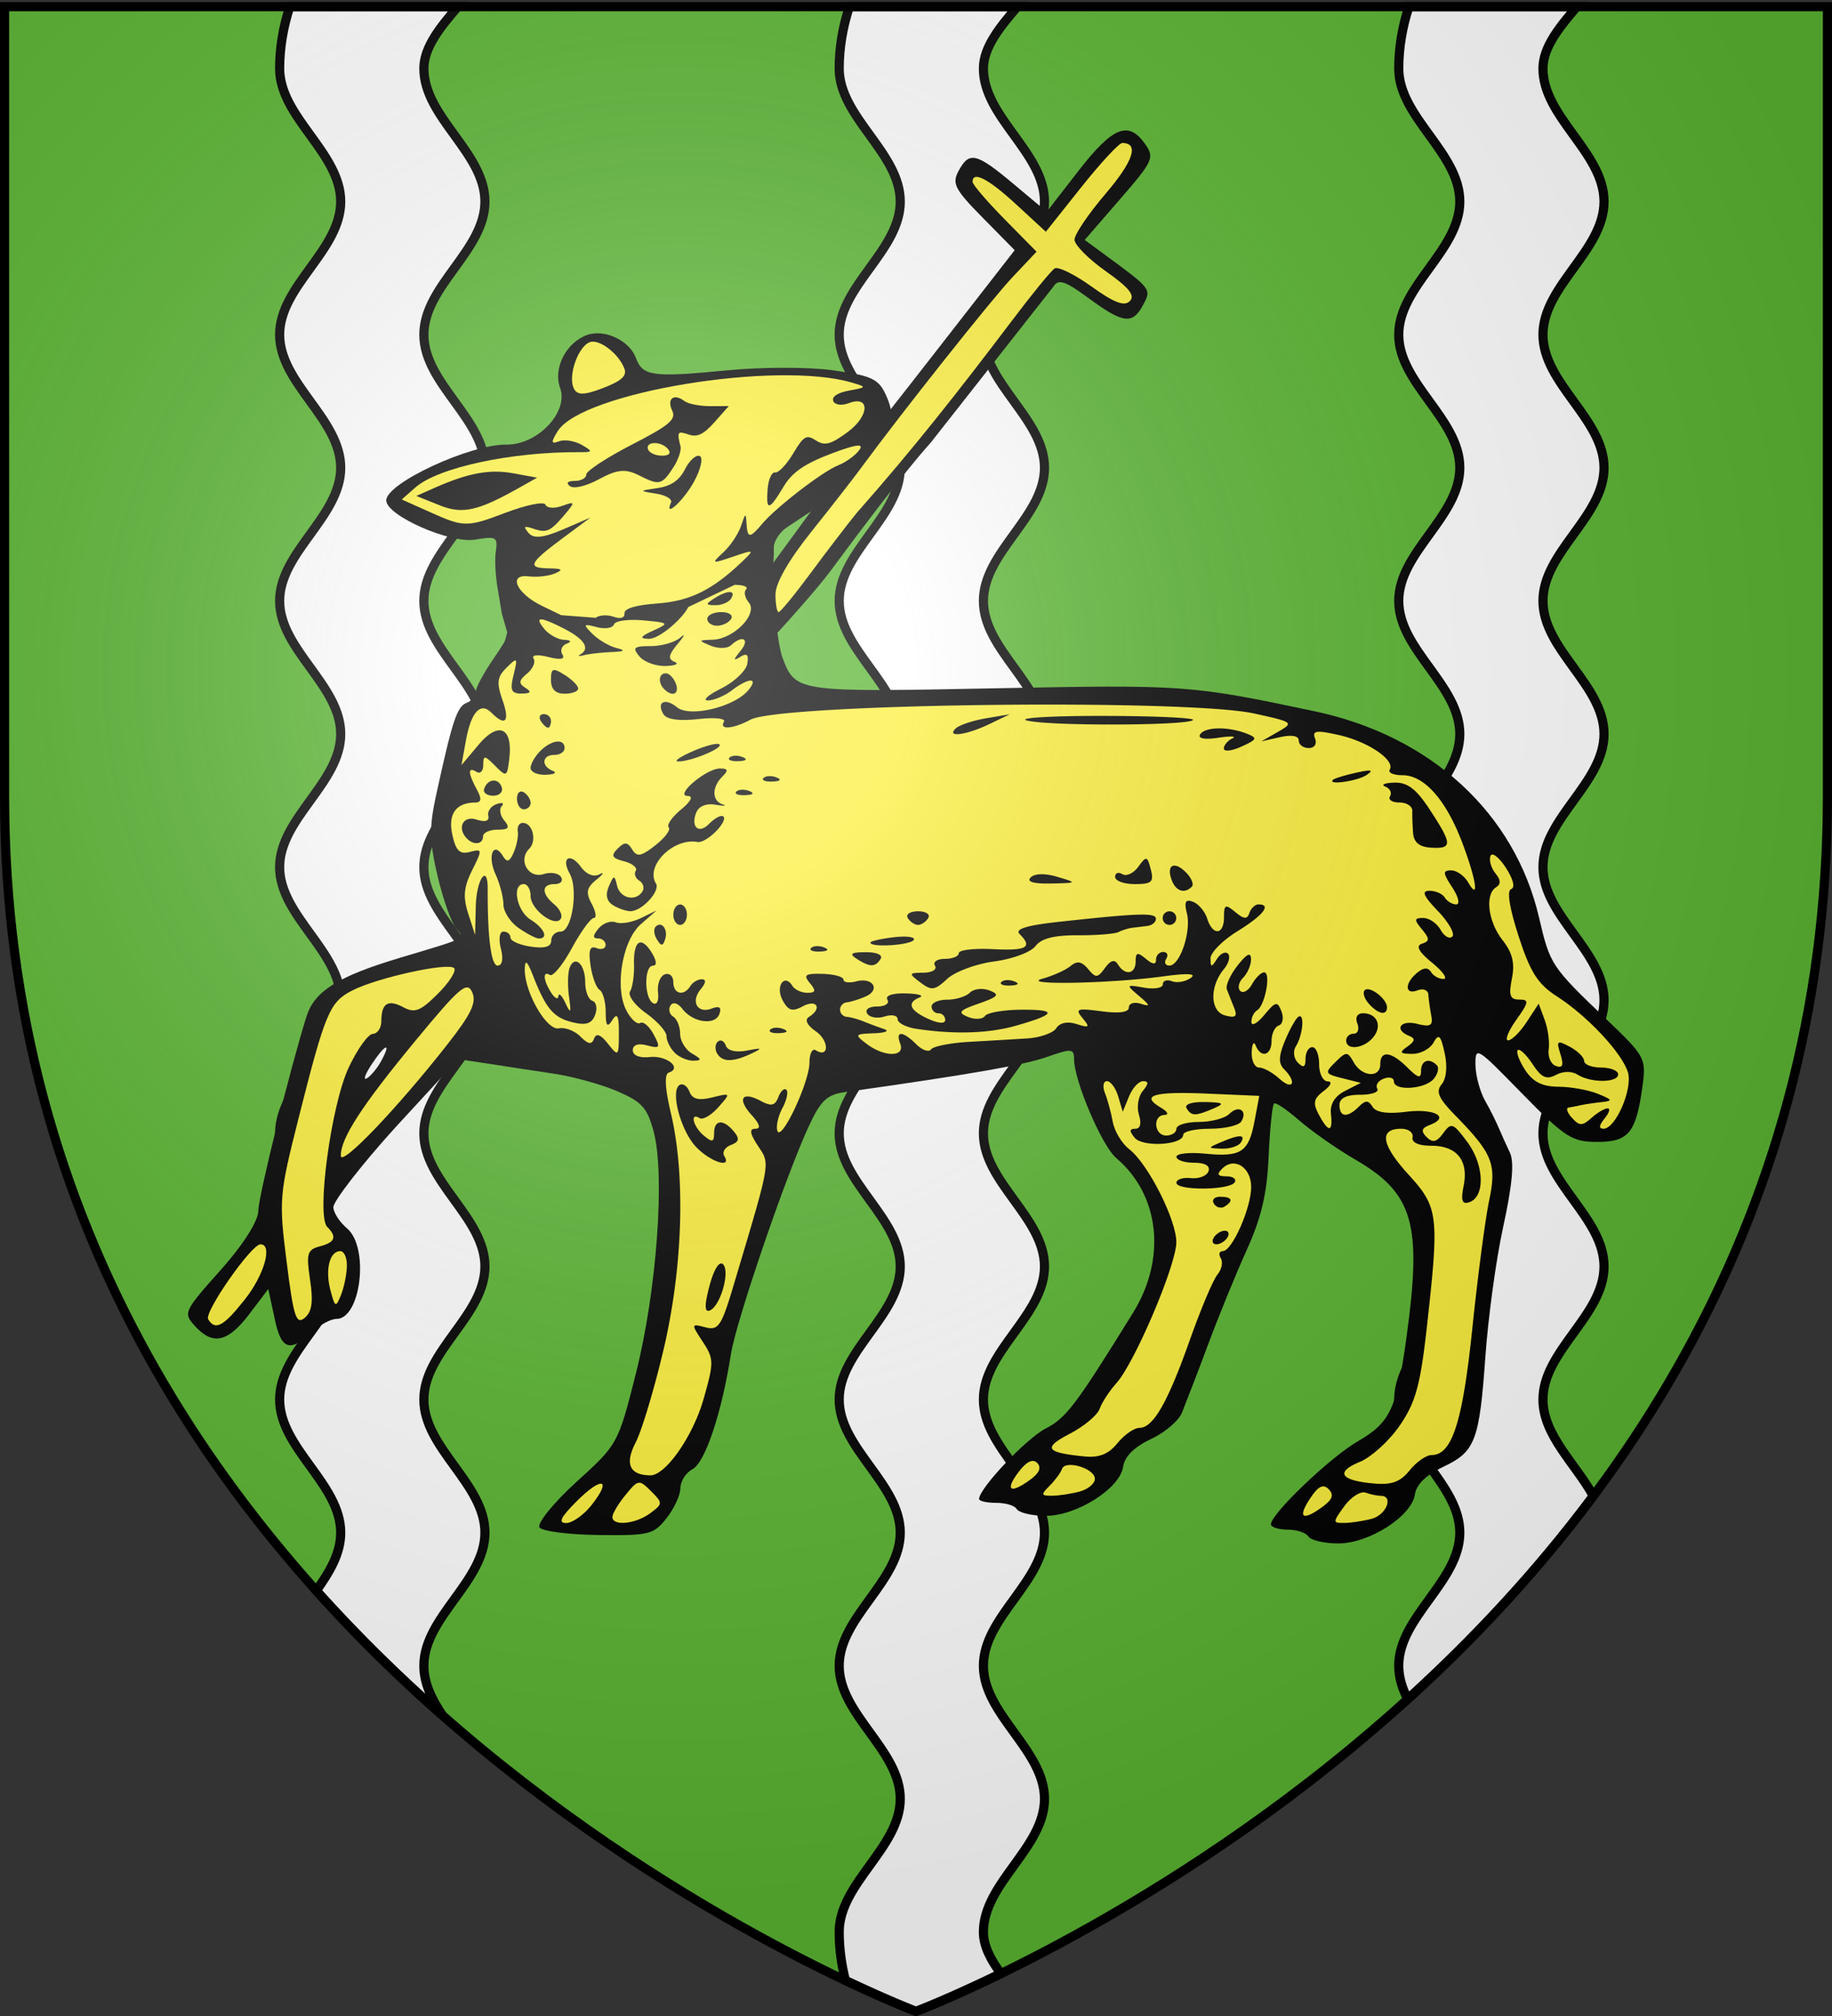
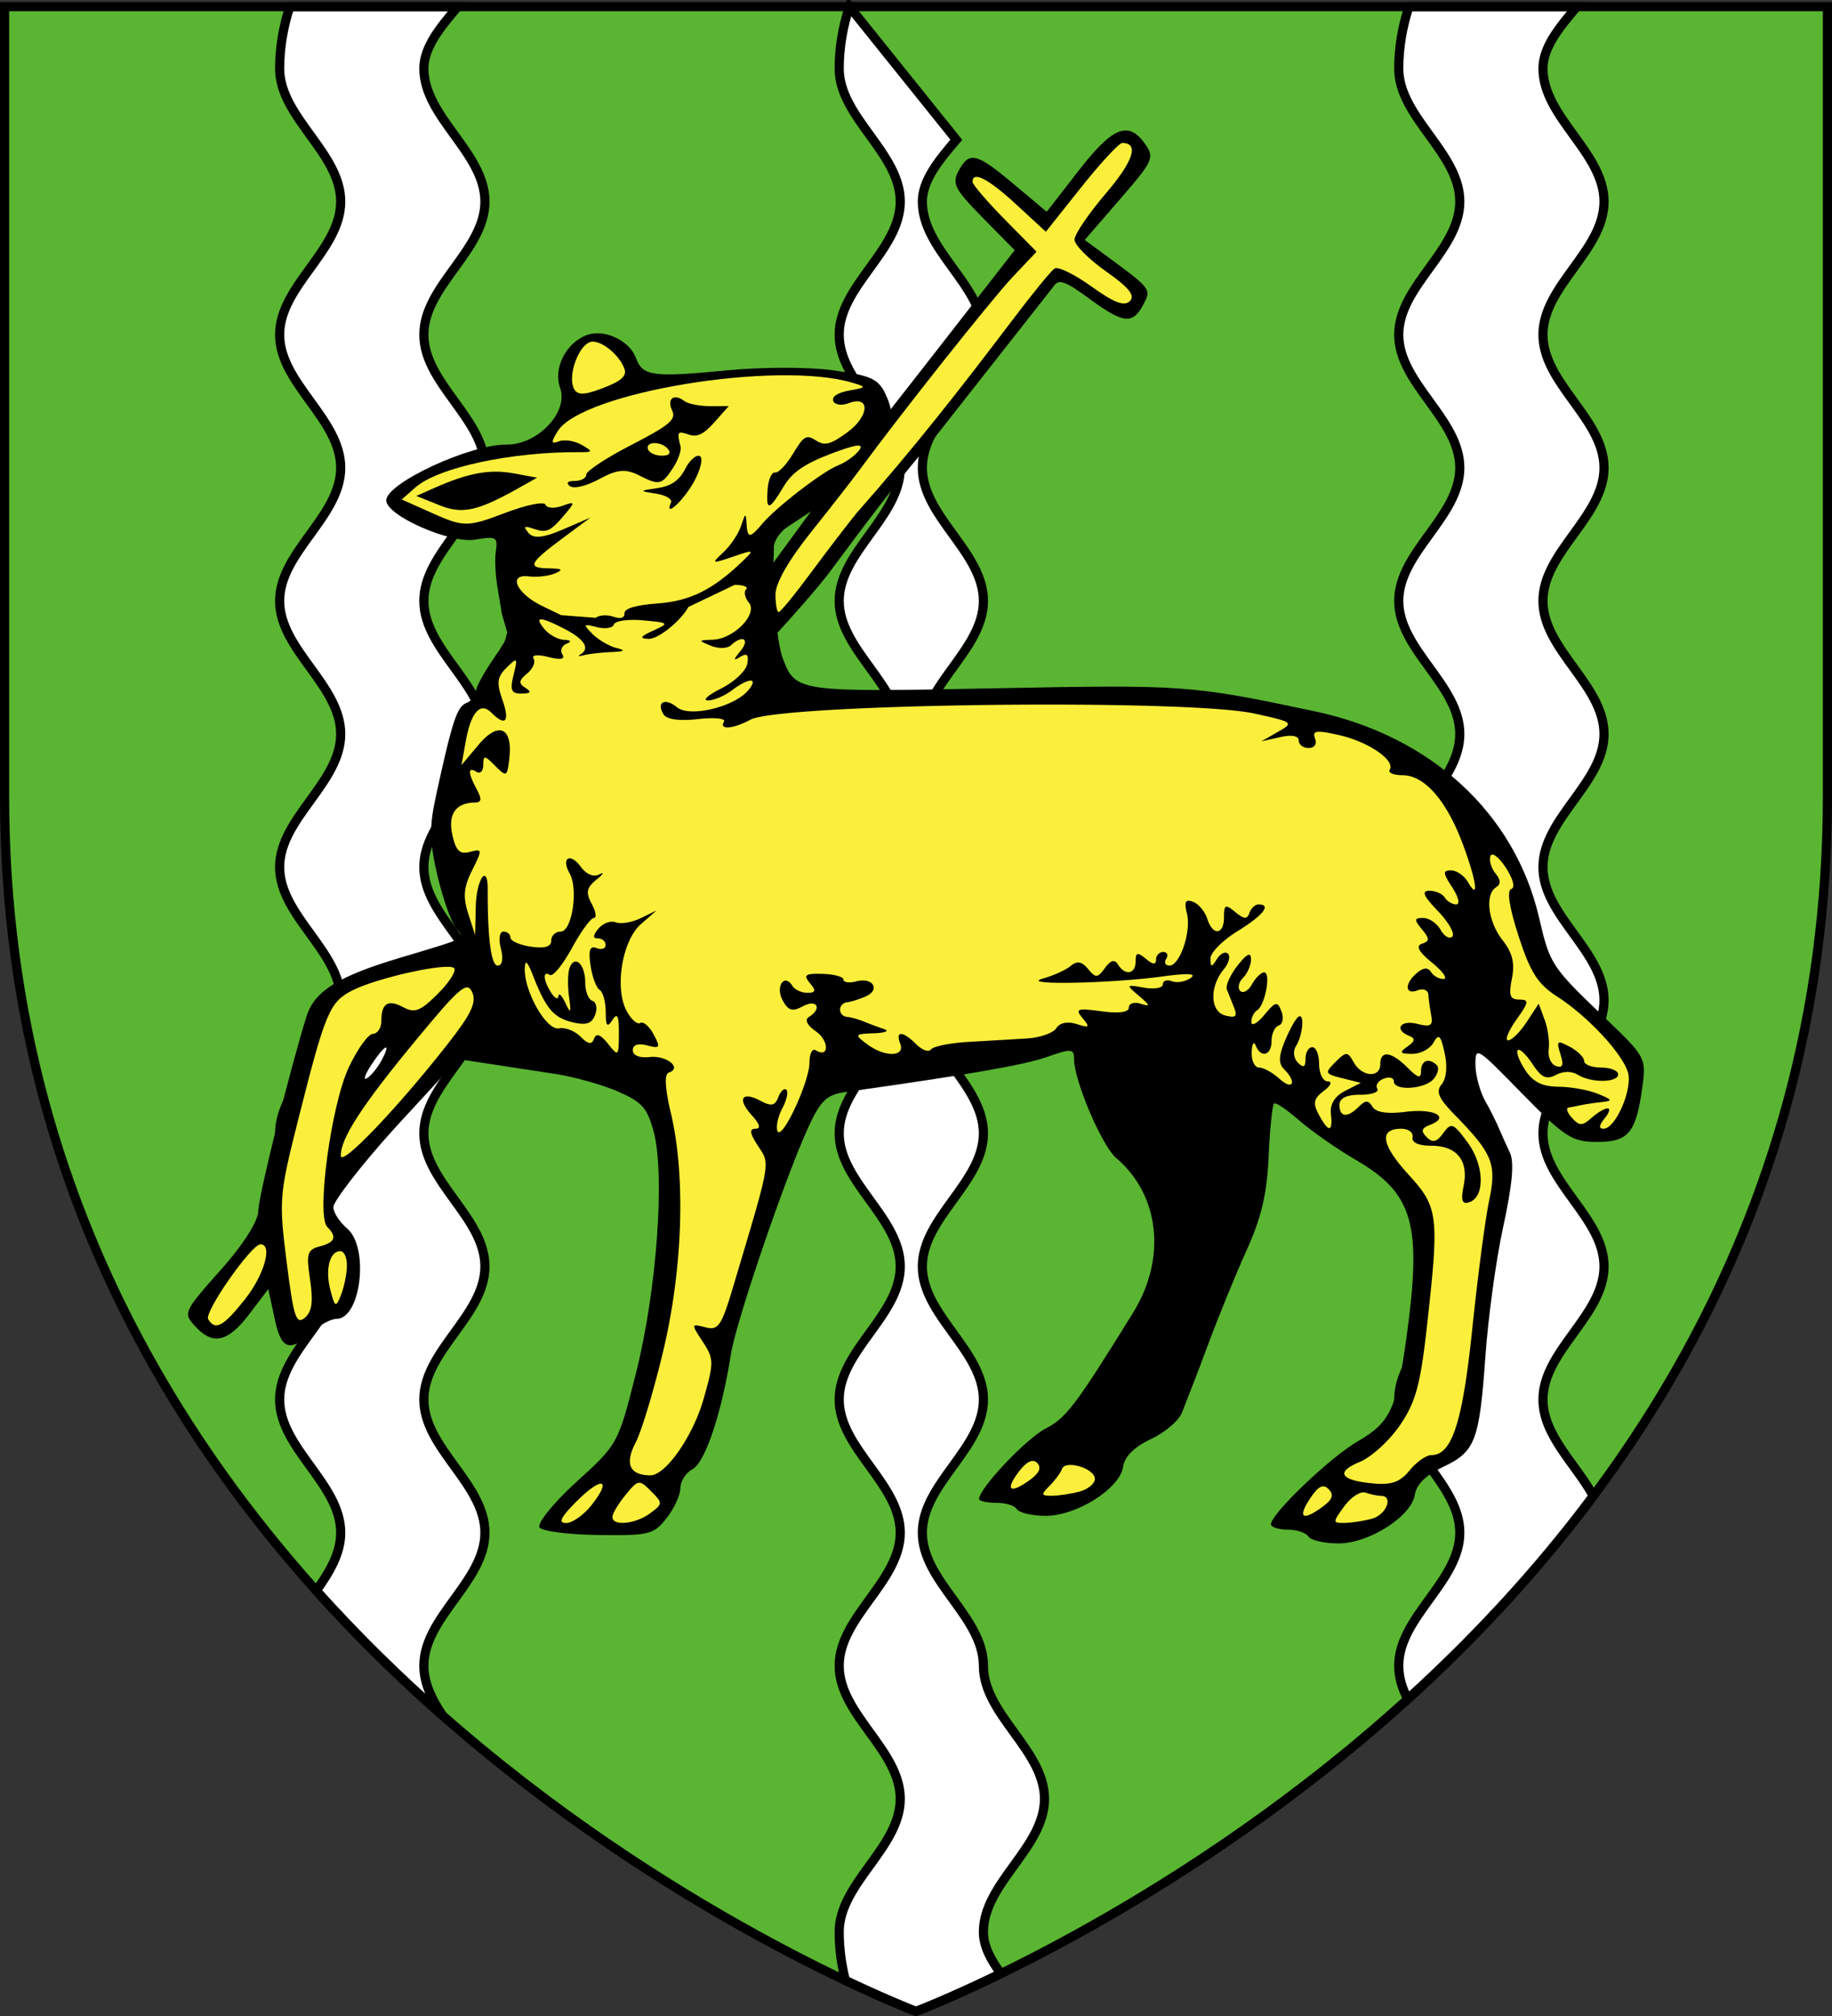
<svg xmlns="http://www.w3.org/2000/svg" xmlns:xlink="http://www.w3.org/1999/xlink" width="600" height="660" version="1.0">
  <rect width="100%" height="100%" fill="#333333" stroke="none" />
  <desc>Flag of Canton of Valais (Wallis)</desc>
  <defs>
    <radialGradient xlink:href="#b" id="c" cx="221.445" cy="226.331" r="300" fx="221.445" fy="226.331" gradientTransform="matrix(1.353 0 0 1.349 -77.63 -85.747)" gradientUnits="userSpaceOnUse" />
    <linearGradient id="b">
      <stop offset="0" style="stop-color:white;stop-opacity:.314" />
      <stop offset=".19" style="stop-color:white;stop-opacity:.251" />
      <stop offset=".6" style="stop-color:#6b6b6b;stop-opacity:.125" />
      <stop offset="1" style="stop-color:black;stop-opacity:.125" />
    </linearGradient>
  </defs>
  <g style="display:inline">
    <path d="M300 658.5s298.5-112.32 298.5-397.772V2.176H1.5v258.552C1.5 546.18 300 658.5 300 658.5" style="fill:#5ab532;fill-opacity:1;fill-rule:evenodd;stroke:none;stroke-width:1px;stroke-linecap:butt;stroke-linejoin:miter;stroke-opacity:1" />
    <path d="M461.45 2.176c-2.227 6.639-3.348 13.688-3.348 20.242 0 15.983 20 27.594 20 43.576 0 15.983-20 27.596-20 43.578s20 27.594 20 43.576c0 15.983-20 27.596-20 43.579 0 15.982 20 27.595 20 43.578 0 15.982-20 27.593-20 43.576 0 15.982 20 27.595 20 43.578s-20 27.594-20 43.576c0 15.983 20 27.596 20 43.578s-20 27.594-20 43.576c0 15.983 20 27.596 20 43.579 0 15.982-20 27.595-20 43.578 0 3.852 1.168 7.447 2.931 10.914 21.155-19.2 41.988-41.3 60.793-66.506-5.735-10.469-16.488-19.842-16.488-31.565 0-15.982 20-27.593 20-43.576 0-15.982-20-27.595-20-43.578 0-15.982 20-27.593 20-43.576s-20-27.596-20-43.578 20-27.594 20-43.576c0-15.983-20-27.596-20-43.578s20-27.596 20-43.579c0-15.982-20-27.593-20-43.576 0-15.982 20-27.595 20-43.578 0-15.982-20-27.593-20-43.576 0-7.08 5.615-13.785 11.123-20.242z" style="fill:#fff;fill-opacity:1;stroke:#000;stroke-width:3;stroke-miterlimit:4;stroke-dasharray:none;stroke-opacity:1" />
-     <path d="M278.19 2.176c-2.227 6.639-3.346 13.688-3.346 20.242 0 15.983 20 27.594 20 43.576 0 15.983-20 27.596-20 43.578s20 27.594 20 43.576c0 15.983-20 27.596-20 43.579 0 15.982 20 27.595 20 43.578 0 15.982-20 27.593-20 43.576 0 15.982 20 27.595 20 43.578s-20 27.594-20 43.576c0 15.983 20 27.596 20 43.578s-20 27.594-20 43.576c0 15.983 20 27.596 20 43.579 0 15.982-20 27.595-20 43.578 0 15.982 20 27.593 20 43.576 0 15.982-20 27.595-20 43.578 0 5.127.681 10.56 2.04 15.861C291.222 655.161 300 658.5 300 658.5s10.61-3.995 27.816-12.38c-3.264-4.402-5.736-8.93-5.736-13.62 0-15.983 20-27.596 20-43.578s-20-27.594-20-43.576c0-15.983 20-27.596 20-43.578s-20-27.596-20-43.579c0-15.982 20-27.593 20-43.576 0-15.982-20-27.595-20-43.578 0-15.982 20-27.593 20-43.576s-20-27.596-20-43.578 20-27.594 20-43.576c0-15.983-20-27.596-20-43.578s20-27.596 20-43.579c0-15.982-20-27.593-20-43.576 0-15.982 20-27.595 20-43.578 0-15.982-20-27.593-20-43.576 0-7.08 5.615-13.785 11.123-20.242zM94.932 2.176c-2.227 6.639-3.346 13.688-3.346 20.242 0 15.983 20 27.594 20 43.576 0 15.983-20 27.596-20 43.578s20 27.594 20 43.576c0 15.983-20 27.596-20 43.579 0 15.982 20 27.595 20 43.578 0 15.982-20 27.593-20 43.576 0 15.982 20 27.595 20 43.578s-20 27.594-20 43.576c0 15.983 20 27.596 20 43.578s-20 27.594-20 43.576c0 15.983 20 27.596 20 43.579 0 6.913-3.745 13.008-7.992 18.994 13.38 14.913 27.32 28.502 41.332 40.832-3.406-5.117-6.104-10.388-6.104-16.248 0-15.983 20-27.596 20-43.578s-20-27.596-20-43.579c0-15.982 20-27.593 20-43.576 0-15.982-20-27.595-20-43.578 0-15.982 20-27.593 20-43.576s-20-27.596-20-43.578 20-27.594 20-43.576c0-15.983-20-27.596-20-43.578s20-27.596 20-43.579c0-15.982-20-27.593-20-43.576 0-15.982 20-27.595 20-43.578 0-15.982-20-27.593-20-43.576 0-7.08 5.615-13.785 11.123-20.242z" style="display:inline;fill:#fff;fill-opacity:1;stroke:#000;stroke-width:3;stroke-miterlimit:4;stroke-dasharray:none;stroke-opacity:1" />
+     <path d="M278.19 2.176c-2.227 6.639-3.346 13.688-3.346 20.242 0 15.983 20 27.594 20 43.576 0 15.983-20 27.596-20 43.578s20 27.594 20 43.576c0 15.983-20 27.596-20 43.579 0 15.982 20 27.595 20 43.578 0 15.982-20 27.593-20 43.576 0 15.982 20 27.595 20 43.578s-20 27.594-20 43.576c0 15.983 20 27.596 20 43.578s-20 27.594-20 43.576c0 15.983 20 27.596 20 43.579 0 15.982-20 27.595-20 43.578 0 15.982 20 27.593 20 43.576 0 15.982-20 27.595-20 43.578 0 5.127.681 10.56 2.04 15.861C291.222 655.161 300 658.5 300 658.5s10.61-3.995 27.816-12.38c-3.264-4.402-5.736-8.93-5.736-13.62 0-15.983 20-27.596 20-43.578s-20-27.594-20-43.576s-20-27.596-20-43.579c0-15.982 20-27.593 20-43.576 0-15.982-20-27.595-20-43.578 0-15.982 20-27.593 20-43.576s-20-27.596-20-43.578 20-27.594 20-43.576c0-15.983-20-27.596-20-43.578s20-27.596 20-43.579c0-15.982-20-27.593-20-43.576 0-15.982 20-27.595 20-43.578 0-15.982-20-27.593-20-43.576 0-7.08 5.615-13.785 11.123-20.242zM94.932 2.176c-2.227 6.639-3.346 13.688-3.346 20.242 0 15.983 20 27.594 20 43.576 0 15.983-20 27.596-20 43.578s20 27.594 20 43.576c0 15.983-20 27.596-20 43.579 0 15.982 20 27.595 20 43.578 0 15.982-20 27.593-20 43.576 0 15.982 20 27.595 20 43.578s-20 27.594-20 43.576c0 15.983 20 27.596 20 43.578s-20 27.594-20 43.576c0 15.983 20 27.596 20 43.579 0 6.913-3.745 13.008-7.992 18.994 13.38 14.913 27.32 28.502 41.332 40.832-3.406-5.117-6.104-10.388-6.104-16.248 0-15.983 20-27.596 20-43.578s-20-27.596-20-43.579c0-15.982 20-27.593 20-43.576 0-15.982-20-27.595-20-43.578 0-15.982 20-27.593 20-43.576s-20-27.596-20-43.578 20-27.594 20-43.576c0-15.983-20-27.596-20-43.578s20-27.596 20-43.579c0-15.982-20-27.593-20-43.576 0-15.982 20-27.595 20-43.578 0-15.982-20-27.593-20-43.576 0-7.08 5.615-13.785 11.123-20.242z" style="display:inline;fill:#fff;fill-opacity:1;stroke:#000;stroke-width:3;stroke-miterlimit:4;stroke-dasharray:none;stroke-opacity:1" />
  </g>
  <path d="M254.185 200.245c-.418 1.731.962 11.99 2.006 14.801 4.318 11.62 4.34 11.571 69.99 10.285 61.708-1.208 63.847-1.059 104.359 7.526 38.095 8.073 65.534 33.328 73.502 67.482 3.617 15.505 3.931 16.039 22.076 33.364 12.735 12.161 13.07 12.738 11.79 22.076-2.07 15.11-4.544 18.062-14.8 18.062-8.14 0-10.485-1.364-24.585-15.804-14.813-15.17-15.334-15.647-15.302-9.533.016 3.512 1.49 8.981 3.26 12.042s3.745 7.194 4.516 9.03c.772 1.837 2.336 5.292 3.512 7.777 1.493 3.154.78 10.65-2.257 24.585-2.394 10.98-4.905 29.934-5.77 42.144-1.96 27.66-3.326 31.204-13.798 36.124-5.496 2.583-8.815 5.75-9.281 9.031-1.01 7.1-14.955 16.055-25.087 16.055-4.54 0-9.027-1.033-9.783-2.257s-3.785-2.258-6.773-2.258-5.52-.811-5.52-1.756c0-3.384 19.265-21.814 28.348-27.093 10.714-6.227 12.782-10.432 16.055-34.117 5.143-37.22 2.263-47.147-16.808-58.2-5.952-3.45-14.206-9.239-18.312-12.794s-7.735-6.063-8.279-5.519-1.353 8.291-1.756 17.31c-.55 12.303-2.345 20-7.275 30.855-3.614 7.957-9.392 22.177-12.794 31.358-3.401 9.18-7.227 18.848-8.278 21.574s-5.656 6.605-10.285 8.78c-5.494 2.58-8.565 5.75-9.031 9.031-1.01 7.1-15.206 16.055-25.337 16.055-4.54 0-8.777-1.033-9.533-2.257s-3.785-2.007-6.773-2.007-5.52-.571-5.52-1.255c0-3.463 15.449-19.806 21.826-23.079 6.751-3.465 9.953-7.776 28.598-37.88 11.054-17.848 8.715-38.612-5.52-50.674-4.696-3.98-13.794-25.34-13.797-32.36 0-3.456-.84-3.554-8.78-.753-7.366 2.6-24.594 5.665-66.227 11.54-6.004.847-8.005 2.76-12.041 11.54-7.602 16.535-23.667 63.574-25.337 74.254-2.984 19.072-8.393 35.408-12.543 37.63-2.273 1.215-4.014 4.03-4.014 6.27s-2.03 6.623-4.516 9.784c-4.22 5.367-5.686 5.735-22.326 5.52-9.801-.128-18.53-1.237-19.316-2.51-.787-1.272 4.561-8.002 12.04-14.8 13.581-12.344 13.674-12.285 19.568-35.622 6.843-27.095 9.596-65.265 5.77-79.273-2.1-7.683-3.816-9.593-11.79-13.044-5.206-2.253-14.702-4.876-20.822-5.77s-15.715-2.412-21.323-3.261l-10.035-1.505-20.57 22.326c-11.223 12.352-20.32 24.217-20.32 26.09s2.067 4.928 4.515 7.024c7.297 6.247 4.499 29.601-3.512 29.601-1.917 0-5.65 2.068-8.278 4.516-7.159 6.67-9.983 5.39-12.041-5.017l-2.007-9.282-6.272 8.278c-7.077 9.278-11.975 10.212-17.81 3.763-3.824-4.224-3.58-4.74 8.528-18.313 7.602-8.522 12.286-16.146 12.293-19.316.008-4.726 10.58-47.173 15.804-63.719 2.585-8.185 10.241-13.038 30.354-19.065 23.031-6.902 21.562-6.171 18.564-9.784-1.455-1.752-4.188-9.338-6.021-17.058-2.74-11.542-2.694-16.275-.502-26.34 5.379-24.691 6.878-29.143 10.035-30.355 1.771-.68 3.01-2.43 3.01-3.763s2.771-6.349 6.02-11.038c1.215-1.753 2.048-2.99 2.76-4.264.89-.89 1.299-3.462 1.505-4.014l-1.756-6.02-1.254-7.526c-.767-4.097-1.185-9.841-.752-12.794.72-4.92.158-5.177-6.773-4.014-8.113 1.361-28.948-7.801-29.1-12.794-.172-5.618 27.433-18.452 39.385-18.313 10.198.119 20.443-10.708 17.56-18.564-2.333-6.358 1.895-14.783 8.78-17.309.715-.262 1.483-.417 2.258-.502 5.427-.596 11.959 3.017 13.797 8.028 2.19 5.967 5.438 6.4 30.104 4.014 10.804-1.046 26.263-1.125 34.368 0 13.26 1.84 15.196 2.824 17.81 9.03 4.577 10.86-.91 21.512-16.054 31.358-6.832 4.442-14.37 9.395-16.808 11.038s-4.362 4.7-4.265 6.773c.098 2.074-.216 6.279-.501 9.282-.107 1.123 1.072 10.641 1.254 11.54z" style="fill:#000" />
  <path d="M193.76 492.712c6.801-8.647 3.374-9.496-4.906-1.216-5.252 5.252-6.151 7.12-3.429 7.12 2.03 0 5.78-2.657 8.335-5.904M212.939 495.413c4.173-3.093 4.182-3.34.282-7.233-3.899-3.891-4.188-3.849-8.346 1.223-2.37 2.89-4.308 6.145-4.308 7.233 0 3.08 7.579 2.33 12.372-1.223M449.28 497.213c4.778-1.28 7.236-7.5 2.963-7.5-1.124 0-3.377-.474-5.007-1.053-1.63-.58-4.764 1.424-6.963 4.451-3.848 5.297-3.848 5.503 0 5.474 2.2-.016 6.252-.634 9.006-1.372M433.275 493.201c3.155-2.329 3.659-3.86 1.869-5.678-1.8-1.828-3.44-.98-6.172 3.189-4.13 6.302-2.298 7.361 4.303 2.49M353.578 488.31c2.754-.738 5.008-2.61 5.008-4.161 0-3.427-9.709-6.349-10.77-3.242-.416 1.215-2.24 3.693-4.055 5.507-2.914 2.915-2.826 3.296.756 3.269 2.23-.016 6.307-.635 9.061-1.373zM337.573 484.299c2.871-2.12 3.574-3.927 2.095-5.39-1.473-1.455-3.579-.377-6.224 3.19-4.458 6.006-2.466 7.068 4.13 2.2" style="fill:#fcef3c;fill-opacity:1;stroke:none;stroke-opacity:1" />
  <path d="M225.411 198.739c-1.869 3.791-9.484 10.531-13.053 10.406-3.035-.107-2.658-.756 1.563-2.687 5.391-2.467 5.29-2.571-3.284-3.362-4.866-.448-9.17.154-9.566 1.338-.395 1.184-2.923 1.578-5.618.874-4.456-1.162-4.584-.96-1.406 2.222 1.923 1.926 5.429 3.994 7.79 4.596 3.216.82 2.802 1.16-1.644 1.353-3.267.142-7.273.594-8.903 1.006-1.63.41-2.213.327-1.295-.186 3.351-1.874 1.519-4.977-4.897-8.295-8.29-4.287-10.312-4.304-6.787-.056 1.524 1.836 4.4 3.418 6.393 3.514 2.328.114 2.623.58.826 1.303-1.538.62-2.14 2.19-1.337 3.488.97 1.57-.575 1.85-4.624.833-3.56-.894-5.554-.671-4.808.536.701 1.135-.264 3.34-2.144 4.9-2.734 2.27-2.84 3.206-.532 4.67 2.11 1.34 1.775 1.84-1.25 1.866-3.395.024-3.867-1.061-2.635-6.087 1.405-5.73 1.26-5.884-2.269-2.417-3.104 3.048-3.346 4.915-1.375 10.571 2.482 7.12 1.019 8.823-3.605 4.199-3.63-3.63-6.7-.197-8.42 9.417l-1.382 7.72 5.625-6.677c6.552-7.778 11.22-5.634 10.026 4.602-.697 5.968-.91 6.076-4.625 2.337-3.482-3.503-3.895-3.534-3.895-.29 0 1.996-1.002 3.01-2.226 2.253-2.857-1.766-2.829.278.08 5.71 1.722 3.217 1.581 4.314-.556 4.34-6.298.072-8.913 3.8-7.425 10.575 1.149 5.23 2.42 6.467 5.754 5.594 4.095-1.07 4.127-.81.725 6.007-2.758 5.53-3.048 8.703-1.292 14.158l2.262 7.03.227-9.458c.212-8.813 3.94-14.128 3.902-5.564-.072 15.844 1.121 25.038 3.243 25.038 1.52 0 1.931-2.136 1.07-5.564-.804-3.209-.435-5.564.872-5.564 1.248 0 2.268.888 2.268 1.973s3.005 2.414 6.677 2.953c4.556.669 6.677.04 6.677-1.973 0-1.624 1.393-2.953 3.095-2.953 3.704 0 5.833-13.861 2.927-19.054-2.883-5.152.175-6.935 3.679-2.143 1.814 2.48 4.197 3.44 6.097 2.454 1.716-.89 1.288-.123-.951 1.703-3.3 2.693-3.601 4.199-1.59 7.955 1.363 2.549 1.672 4.634.685 4.634s-4.222 4.445-7.19 9.878-6.202 9.38-7.187 8.77c-2.441-1.508-2.198 1.76.435 5.834 1.187 1.836 2.243 2.336 2.348 1.112s1.136-.222 2.29 2.226c1.745 3.698 1.946 3.345 1.186-2.085-.503-3.594-.412-7.845.202-9.446 1.683-4.385 5.102-1.168 5.102 4.8 0 2.886 1.059 5.6 2.353 6.032 1.294.43 1.69 2.51.88 4.62-1.099 2.866-2.962 3.474-7.36 2.404-6.24-1.518-8.735-4.452-12.952-15.228-1.924-4.915-2.638-5.502-2.707-2.225-.158 7.517 7.158 20.244 11.17 19.43 1.993-.404 5.168.809 7.054 2.695 2.568 2.568 3.69 2.735 4.466.668.712-1.898 2.14-1.369 4.56 1.689 3.39 4.285 3.524 4.16 3.56-3.338.023-5.834-.506-6.952-2.122-4.452-1.687 2.611-2.164 2.034-2.191-2.65-.016-3.294-.92-6.537-2.003-7.206s-2.418-4.277-2.967-8.017c-.737-5.023-.222-6.502 1.969-5.661 1.632.626 2.967.168 2.967-1.017 0-1.186-1.124-2.156-2.498-2.156-1.772 0-1.725-.932.163-3.206 1.463-1.764 4.011-2.688 5.662-2.054 1.651.633 5.334.016 8.184-1.371l5.181-2.523-5.118 4.467c-6.135 5.354-8.71 20.93-4.7 28.425 1.485 2.774 3.5 4.548 4.478 3.944s2.944 1.078 4.368 3.74c2.33 4.353 2.118 4.715-2.114 3.609-2.963-.775-4.703-.185-4.703 1.594 0 1.69 2.23 2.58 5.554 2.214 5.51-.604 10.709 3.59 6.279 5.067-1.545.516-1.319 4.976.684 13.485 4.816 20.464 3.856 50.564-2.464 77.314-3.04 12.864-7.14 26.51-9.113 30.323-3.63 7.02-2.017 10.664 4.764 10.761 5.015.073 13.993-12.766 17.477-24.992 3.425-12.019 3.409-13.144-.268-18.756-3.843-5.864-3.828-5.947.858-4.722 4.244 1.11 5.255-.38 9.175-13.516 12.432-41.661 12.09-39.714 8.065-45.858-2.685-4.097-2.92-5.628-.862-5.628 1.882 0 1.476-1.493-1.214-4.465-4.846-5.354-3.21-7.949 2.938-4.658 3.49 1.867 4.711 1.604 5.807-1.251.763-1.99 1.946-3.058 2.628-2.376s.093 3.385-1.31 6.006c-1.402 2.62-2.14 5.962-1.64 7.424 1.274 3.722 10.507-15.938 10.507-22.373 0-2.902.933-4.7 2.072-3.996 4.401 2.72 4.427-3.116.024-6.198-2.906-2.035-3.755-3.812-2.263-4.734 4.422-2.733 2.612-5.941-1.968-3.49-3.502 1.874-4.815 1.479-6.683-2.012-2.412-4.507.619-8.873 3.228-4.651.77 1.244 2.964 2.262 4.878 2.262 2.77 0 2.94-.651.829-3.194-2.209-2.661-1.512-3.162 4.178-3 3.757.107 6.83.95 6.83 1.873s1.89 1.184 4.2.58c5.49-1.435 8.053 2.774 3.02 4.962-2.135.928-4.883 1.784-6.107 1.902s-2.226 1.198-2.226 2.398 1.002 2.26 2.226 2.353 3.728.785 5.564 1.536 4.84 1.866 6.677 2.479c1.836.612.333 1.224-3.339 1.36-6.36.234-6.472.401-2.357 3.514 5.77 4.363 12.636 4.319 10.952-.072-1.666-4.34.815-4.262 5.241.164 1.927 1.927 4.109 2.678 4.849 1.67.74-1.01 6.353-2.117 12.474-2.463 6.12-.345 14.633-.846 18.917-1.112s8.616-1.78 9.624-3.364c1.141-1.792 3.659-2.301 6.66-1.349 4.174 1.325 4.437 1.065 1.951-1.93-2.54-3.062-1.83-3.323 6.138-2.254 5.804.779 9.012.337 9.012-1.24 0-1.347 1.752-1.898 3.894-1.224 3.253 1.022 3.162.602-.556-2.553-4.36-3.7-4.326-3.755 1.67-2.716 3.366.584 6.12.092 6.12-1.094 0-1.185 1.343-1.64 2.984-1.01 1.64.63 4.395.158 6.12-1.048 2.109-1.474-.874-1.647-9.104-.529-17.421 2.368-47.302 2.916-39.363.723 3.445-.952 7.569-2.814 9.164-4.139 2.132-1.77 3.646-1.509 5.715.984 2.509 3.023 3.107 2.99 5.52-.31 1.904-2.605 3.174-2.942 4.289-1.138 2.32 3.753 5.772 3.126 5.772-1.048 0-2.957.605-3.11 3.339-.84 2.306 1.914 3.338 1.998 3.338.272 0-1.374 1.06-2.498 2.357-2.498 1.296 0 1.738 1.001.982 2.225-.757 1.224-.29 2.226 1.036 2.226 3.471 0 7.222-11.183 5.736-17.102-.957-3.815-.468-4.73 2.018-3.776 1.804.692 3.887 3.17 4.629 5.504 1.815 5.72 5.498 5.4 5.498-.478 0-4.145.454-4.35 3.7-1.67 2.885 2.382 3.907 2.442 4.637.273.516-1.53 1.855-2.782 2.977-2.782 4.354 0 1.542 3.571-6.922 8.793-4.864 3-8.828 7.007-8.809 8.903.032 2.989.31 3.012 2.105.173 1.139-1.8 2.768-2.576 3.621-1.723s.267 3.099-1.303 4.99c-4.804 5.788-4.597 13.918.388 15.221 3.441.9 4.079.334 2.907-2.579a588 588 0 0 1-2.362-5.958c-.473-1.224 1.103-4.73 3.502-7.79 3.06-3.903 4.377-4.534 4.412-2.114.024 1.897-1.136 4.635-2.584 6.083s-1.874 3.393-.946 4.322c.928.928 2.664-.057 3.857-2.189s2.982-3.876 3.976-3.876c2.307 0 .311 10.795-2.294 12.405-1.078.666-1.926 2.404-1.885 3.862s1.942.412 4.225-2.325c3.733-4.474 4.299-4.59 5.617-1.155.807 2.101.407 4.173-.887 4.604s-2.353 2.704-2.353 5.05c0 4.778-3.474 5.769-5.203 1.484-.617-1.53-1.201-.528-1.298 2.226s.998 5.007 2.431 5.007 4.439 1.658 6.677 3.684c4.374 3.958 5.76 1.123 1.523-3.115-1.912-1.912-1.84-4.253.29-9.395 1.56-3.767 3.537-7.281 4.393-7.81 2.08-1.286 1.464 5.936-.823 9.636-1.03 1.667-.744 4.008.661 5.414 1.819 1.819 2.477 1.471 2.477-1.307 0-2.08 1.002-3.783 2.226-3.783s2.225 2.503 2.225 5.564 1.252 5.596 2.782 5.635c1.642.04 1.113 1.335-1.288 3.155-3.307 2.507-3.606 3.955-1.591 7.72 3.196 5.973 4.632 5.887 3.966-.237-.347-3.186 1.253-5.785 4.624-7.512l5.154-2.641-6.058-1.52c-5.71-1.434-5.84-1.737-2.246-5.286 3.58-3.537 3.946-3.53 6.022.129 2.704 4.764 8.666 5.147 8.666.556 0-4.623 3.618-4.171 8.902 1.113 3.462 3.462 4.451 3.71 4.451 1.113 0-3.465 2.63-4.418 5.174-1.874.806.805.35 2.808-1.014 4.451-2.84 3.422-13.062 4.073-13.062.831 0-1.185-1.496-1.581-3.326-.88-1.829.702-2.771 2.173-2.094 3.27.678 1.095-1.832 1.992-5.577 1.992-4.568 0-6.808 1.098-6.808 3.338 0 4.06 2.604 4.296 6.324.575 2.201-2.201 3.116-2.195 4.49.032 1.14 1.843 4.85 2.402 10.9 1.642 9.336-1.174 14.667 1.69 7.947 4.269-2.812 1.079-3.077 2.04-1.108 4.008 1.968 1.969 3.27 1.658 5.433-1.3 2.62-3.583 3.244-3.348 7.936 3 5.51 7.452 5.82 17.894.583 19.617-2.37.78-2.812-.517-1.84-5.393 1.652-8.297-2.239-13.095-10.62-13.095-4.154 0-6.466-1.051-6.12-2.782.306-1.53-1.363-2.782-3.709-2.782-7.36 0-6.537 5.223 2.358 14.973 9.854 10.8 10.145 13.213 6.023 50.046-2.114 18.89-3.651 24.491-8.792 32.036-3.427 5.029-9.34 10.431-13.142 12.006-8.128 3.366-6.42 6.07 4.465 7.069 5.935.545 8.755-.477 11.846-4.293 2.231-2.754 5.463-5.008 7.182-5.008 6.701 0 10.156-10.746 13.352-41.53 1.76-16.94 4.227-35.704 5.485-41.695 2.54-12.1 1.223-15.39-11.274-28.174-5.306-5.428-6.233-7.61-4.25-9.998 1.546-1.863 1.923-5.84.966-10.196-1.294-5.893-1.932-6.493-3.646-3.43-1.142 2.042-4.28 3.697-6.974 3.678-4.07-.032-4.333-.433-1.559-2.395 2.512-1.777 2.65-2.64.556-3.49-5.056-2.052-2.887-5.32 2.615-3.94 4.394 1.104 5.252.595 4.621-2.739-.426-2.252-.851-5.314-.945-6.806s-1.672-2.136-3.509-1.431c-4.222 1.62-4.357-2.256-.198-5.708 2.147-1.781 3.597-1.868 4.583-.273.793 1.284 2.635 2.298 4.093 2.254 1.458-.04-.219-2.426-3.724-5.294-4.446-3.636-5.456-5.523-3.339-6.235 2.561-.861 2.558-1.6-.016-4.721-2.622-3.177-2.558-3.7.446-3.7 1.925 0 4.477 1.744 5.67 3.876s2.922 3.123 3.843 2.202c.92-.92-1.195-4.668-4.7-8.327-4.81-5.02-5.486-6.654-2.752-6.654 1.993 0 4.242 1.001 4.999 2.226.756 1.224 2.433 2.225 3.726 2.225 1.304 0 .728-2.476-1.296-5.564-3.102-4.735-3.157-5.564-.367-5.564 1.804 0 4.3 1.753 5.548 3.895 3.78 6.489 2.677-.904-1.952-13.085-5.298-13.943-12.433-21.969-19.532-21.969-2.92 0-4.8-.822-4.178-1.828 1.898-3.07-7.06-9.169-16.624-11.317-7.433-1.67-8.832-1.473-7.843 1.105.7 1.822-.166 3.138-2.064 3.138-1.798 0-3.269-1.11-3.269-2.467 0-1.54-2.3-1.951-6.12-1.095l-6.12 1.373 5.438-3.11c5.295-3.026 5.088-3.186-7.79-6.004-22.317-4.885-155.124-3.25-164.992 2.031-5.72 3.061-10.358 3.408-8.652.648.662-1.071-3.155-1.457-8.481-.856-6.137.692-10.28.128-11.31-1.539-2.475-4.004.489-5.566 4.4-2.32 4.12 3.42 18.799-.092 23.36-5.589 3.519-4.238.205-4.19-5.44.082-2.377 1.797-5.882 3.266-7.79 3.264s.032-1.755 4.313-3.895 8.133-5.763 8.56-8.05c.559-2.992-.064-3.653-2.219-2.355-2.438 1.468-2.428 1.103.056-1.962 3.145-3.876.607-5.313-3.165-1.792-1.163 1.085-4.118 1.155-6.566.156-4.23-1.726-4.201-1.824.556-1.973 6.952-.217 14.958-8.454 11.853-12.194-1.295-1.561-1.696-3.497-.89-4.303.805-.805-.88-1.464-3.746-1.464" style="fill:#fcef3c;fill-opacity:1;stroke:none;stroke-opacity:1" />
  <g style="fill:#000;fill-opacity:1;stroke:none">
-     <path d="M-190.574 130.67c.645-2.416 1.441-3.672 1.985-3.129 1.084 1.084-.447 6.292-2.003 6.81-.741.248-.736-.857.018-3.682M-192.527 110.313c-2.28-2.355-3.866-8.271-2.452-9.145.474-.293 1.125.15 1.445.986.423 1.101 1.345 1.333 3.355.844 2.76-.671 2.764-.665.888 1.452-1.036 1.17-2.273 1.885-2.75 1.59-1.484-.917-.947 1.271.634 2.583 1.228 1.02 1.5.952 1.5-.377 0-1.987 1.36-2.1 2.903-.24.888 1.07.788 1.522-.441 1.993-.874.336-1.309 1.063-.967 1.617 1.17 1.892-1.99.891-4.115-1.303M-195.707 96.423c-.66-.66-1.2-1.754-1.2-2.432s-1.355-2.197-3.012-3.376c-1.656-1.18-2.715-2.625-2.352-3.212s.624-2.345.58-3.906c-.102-3.557 1.015-4.335 2.592-1.809.73 1.169.81 1.935.2 1.935-1.307 0-1.315 4.692-.01 5.5.572.352.892-.324.75-1.581-.136-1.21.314-2.398 1.002-2.642s1.25.27 1.25 1.14c0 1.766 1.546 2.127 2.5.583.34-.55 1.096-1 1.681-1 .685 0 .633.519-.145 1.457-1.528 1.84-.486 3.653 1.632 2.84 1.098-.42 1.45-.17 1.115.794-.604 1.734-3.873 1.301-5.437-.72-.69-.892-1.4-1.093-1.767-.5-.336.545-.154 1.274.404 1.62.56.345 1.017 1.478 1.017 2.519 0 1.04.787 2.35 1.75 2.91 1.44.84 1.476 1.025.2 1.05-.853.017-2.09-.51-2.75-1.17M-189.448 96.557c-.363-.587-.328-1.374.078-1.75.405-.376.937-.122 1.183.565.273.764 1.479 1.049 3.113.734 2.248-.433 2.353-.365.667.432-2.718 1.284-4.256 1.29-5.041.019M-96.907 94.623c0-.55.498-1 1.107-1s.848-.675.531-1.5c-.344-.896-.008-1.5.834-1.5 2.083 0 2.873 1.88 1.491 3.544-1.377 1.66-3.963 1.957-3.963.456M-181.636 93.02c.332-.333 1.194-.369 1.916-.08.798.32.561.556-.604.604-1.054.044-1.645-.193-1.312-.525M-160.157 92.907c-1.513-.229-2.75-.867-2.75-1.417 0-.551-.862-.728-1.916-.393s-2.205.14-2.559-.433c-.368-.596.262-1.04 1.475-1.04 1.165 0 1.84-.45 1.5-1-.368-.595.723-.969 2.69-.922 1.82.044 2.747.306 2.06.584-1.936.78-1.49 1.907 1.25 3.155 1.52.693 2.5.756 2.5.16a.99.99 0 0 0-1-.978c-.55 0-1-.45-1-1s1.035-1 2.3-1 2.765-.464 3.333-1.032 1.869-.712 2.891-.32c1.554.596 1.295.91-1.583 1.92-2.904 1.017-3.153 1.324-1.59 1.965 1.018.417 2.143.356 2.5-.137s2.775-.907 5.375-.921c5.368-.03 5.12.664-.842 2.357-4.013 1.139-9.068 1.295-14.634.452M-93.597 89.192c-.654-.746-.92-1.625-.592-1.953.712-.712 3.282 1.251 3.282 2.507 0 1.278-1.32 1.006-2.69-.554M-159.55 86.094c-1.769-1.34-1.747-1.409.452-1.439 1.279-.017 2.033-.478 1.69-1.032-.34-.55.31-1 1.442-1s2.059-.38 2.059-.843c0-.465 2.25-.73 5-.589 5.007.256 5.914-.253 3.95-2.218-.735-.735.997-1.275 5.75-1.796 11.793-1.291 14.3-1.37 14.3-.45 0 .493-.563.965-1.25 1.049s-1.7.208-2.25.276-1.45.35-2 .625-3.25.488-6 .473c-3.462-.018-5.373.47-6.213 1.59-.667.889-3.4 1.906-6.073 2.26-2.674.355-5.792 1.513-6.93 2.573-1.814 1.69-2.298 1.754-3.927.521M-147.636 86.02c.332-.333 1.194-.369 1.916-.08.798.32.561.556-.604.604-1.054.044-1.645-.193-1.312-.525M-168.907 82.623c-1.165-.752-.872-.972 1.309-.984 1.62-.01 2.548.407 2.19.984-.767 1.242-1.578 1.242-3.5 0M-175.636 81.02c.332-.333 1.194-.369 1.916-.08.798.32.561.556-.604.604-1.054.044-1.645-.193-1.312-.525M-198.324 79.758c-.431-.697-.513-1.538-.183-1.868.895-.895 1.87.421 1.387 1.872-.339 1.016-.574 1.015-1.204-.004M-166.907 80.233c0-.215 1.543-.571 3.43-.791 1.886-.22 3.21-.045 2.94.39-.483.783-6.37 1.153-6.37.4M-218.685 78.067c-1.222-.857-2.222-2.41-2.222-3.453s-.523-3.045-1.163-4.448c-1.22-2.678-.313-4.931 1.078-2.68.62 1.004.99.881 1.603-.529.439-1.008.707-2.396.596-3.084-.111-.687.22-1.25.735-1.25 1.462 0 2.112 2.639.94 3.811-1.676 1.676-.107 4.425 2.122 3.718 1.056-.336 2.21-.142 2.564.43.353.573-.059 1.041-.916 1.041-1.97 0-2.003 1.387-.07 2.991.819.68 1.248 1.626.953 2.102-.832 1.347-4.442-1.362-4.442-3.333 0-.968-.45-1.76-1-1.76-1.802 0-1.047 3.954 1 5.232 2.007 1.254 2.676 2.768 1.222 2.768-.427 0-1.777-.7-3-1.556M-195.907 76.123c0-.825.45-1.5 1-1.5s1 .675 1 1.5-.45 1.5-1 1.5-1-.675-1-1.5M-161.407 76.623c-.34-.55.335-1 1.5-1s1.84.45 1.5 1-1.015 1-1.5 1-1.16-.45-1.5-1M-123.907 76.623c0-.55.45-1 1-1s1 .45 1 1-.45 1-1 1-1-.45-1-1M-204.803 74.709c-.92-.582-1.122-1.515-.595-2.735.743-1.719.83-1.726 1.219-.1.445 1.861 2.77 2.372 3.73.818.316-.512.11-1.218-.458-1.569-.568-.35-.806-1.006-.528-1.455s-.494-1.079-1.716-1.398c-1.8-.47-1.98-.823-.947-1.856 1.032-1.032 1.437-1.01 2.134.118.709 1.147 1.311 1.037 3.425-.626 1.41-1.11 2.29-2.29 1.956-2.625s.469-1.504 1.784-2.6c1.517-1.263 1.879-2.003.989-2.024-1.952-.047 2.75-4.034 4.756-4.034 1.203 0 1.28.267.347 1.2-1.558 1.558-1.534 3.54.05 4.081.687.235.227.257-1.022.049-1.406-.234-2.501.219-2.874 1.189-.802 2.09.38 3.147 1.863 1.665 2.034-2.035 3.19-1.29 1.277.823-1 1.104-2.306 1.916-2.905 1.804-3.563-.664-7.754 3.496-6.145 6.1.683 1.104-2.083 4.096-3.766 4.074-.648-.008-1.806-.413-2.574-.899M-122.562 71.08c-.862-2.247.321-2.933 2.06-1.195.825.825 1.221 1.779.88 2.12-1.07 1.07-2.326.676-2.94-.925M-143.333 70.65c.602-.603 2.11-.636 3.95-.087 2.94.878 2.93.89-.974.974-2.563.056-3.608-.256-2.976-.888M-130.907 70.564c0-.582.48-.762 1.066-.4.587.363 1.642-.127 2.345-1.088 1.192-1.63 1.316-1.604 1.84.4.48 1.833.136 2.147-2.345 2.147-1.598 0-2.906-.476-2.906-1.059M-87.064 64.123c-.087-1.1-.137-2.562-.112-3.25.026-.687-.83-1.25-1.901-1.25s-1.694-.411-1.383-.914 0-1.143-.69-1.421c-.692-.279-.1-.542 1.315-.586 1.95-.06 3.22.91 5.25 4.011 3.308 5.052 3.33 5.736.179 5.555-1.725-.1-2.549-.765-2.658-2.145M-226.24 64.957c-1.549-1.549-.631-3.457 1.358-2.826 1.318.419 1.929.224 1.75-.557-.151-.66.4-1.431 1.225-1.713.825-.281 1.166-.154.759.283-.408.438-.24 1.4.372 2.137.872 1.051.653 1.342-1.009 1.342-1.167 0-2.122.45-2.122 1 0 1.138-1.338 1.33-2.333.334M-218.907 59.064c0-.857.45-1.28 1-.94s1 1.04 1 1.558-.45.941-1 .941-1-.701-1-1.559M-223.74 57.623c.503-1.51 2.111-1.665 2.583-.25.229.688-.333 1.25-1.25 1.25s-1.517-.45-1.333-1M-186.636 58.02c.332-.333 1.194-.369 1.916-.08.798.32.561.556-.604.604-1.054.044-1.645-.193-1.312-.525M-182.636 56.02c.332-.333 1.194-.369 1.916-.08.798.32.561.556-.604.604-1.054.044-1.645-.193-1.312-.525M-98.824 56.264c.23-.198 1.767-.661 3.417-1.03 2.19-.49 2.595-.398 1.5.344-1.35.913-5.92 1.551-4.917.686M-216.907 54.552c0-.59.643-1.714 1.428-2.5 1.653-1.653 3.572-1.883 3.572-.429 0 .55-.675 1-1.5 1-1.816 0-1.991 1.635-.25 2.338.687.277.237.54-1 .583-1.238.044-2.25-.403-2.25-.992M-193.006 52.069c1.87-.812 3.62-1.257 3.889-.989.56.56-4.326 2.563-6.105 2.504-.652-.021.345-.703 2.216-1.515M-187.636 53.02c.332-.333 1.194-.369 1.916-.08.798.32.561.556-.604.604-1.054.044-1.645-.193-1.312-.525M-114.907 51.685c0-.492.562-1.162 1.25-1.488s-.235-.37-2.05-.099c-2.026.304-3.065.115-2.69-.49.696-1.127 4.12-1.186 6.835-.118 1.655.651 1.578.847-.75 1.908-1.428.65-2.595.78-2.595.287M-154.357 48.729c.522-.492 2.525-1.162 4.45-1.488l3.5-.593-3 1.443c-3.404 1.636-6.424 2.026-4.95.638M-215.407 47.623c-.34-.55-.142-1 .44-1 .583 0 1.06.45 1.06 1s-.199 1-.441 1c-.243 0-.72-.45-1.06-1M-143.907 47.558c-1.375-.382 3.698-.684 11.273-.671s13.51.287 13.187.61c-.84.839-21.477.891-24.46.061M-213.907 41.615c0-1.758.25-1.853 2-.76 1.1.687 2 1.591 2 2.009s-.9.76-2 .76c-1.336 0-2-.667-2-2.01M-197.24 42.957c-.956-.956-.823-2.334.226-2.334.491 0 1.152.675 1.468 1.5.585 1.525-.48 2.048-1.694.834M-200.907 38.123c-1.058-1.275-.807-1.5 1.677-1.5 1.608 0 3.563-.562 4.346-1.25s.62-.284-.36.897c-1.383 1.662-1.49 2.264-.474 2.67.72.29.128.561-1.317.604-1.445.044-3.187-.596-3.872-1.42M-190.907 32.623c0-.55.926-1 2.059-1 1.132 0 1.78.45 1.44 1s-1.266 1-2.058 1c-.793 0-1.441-.45-1.441-1M-189.907 29.623c1.958-1.265 3.282-1.265 2.5 0-.34.55-1.38.993-2.31.985-1.456-.013-1.483-.15-.19-.985M-195.907 27.123c3.275-1.872 4.554-1.872 3 0-.685.825-2.202 1.484-3.373 1.465-2.004-.033-1.982-.118.373-1.465M-195.907 24.24c0-.21.9-.619 2-.906s2-.116 2 .383c0 .498-.9.906-2 .906s-2-.172-2-.383" style="fill:#000;fill-opacity:1;stroke:none;stroke-opacity:1" transform="matrix(2.226 0 0 2.226 656.611 130.002)" />
-   </g>
-   <path d="M373.162 467.457c4.535 0 9.272-8.26 16.566-28.888 3.54-10.007 7.58-19.576 8.981-21.264s1.9-4.113 1.11-5.391-.488-2.323.669-2.323c3.039 0 9.287-14.124 9.287-20.993 0-6.468-5.536-9.971-9.497-6.01-1.878 1.878-1.522 2.521 1.394 2.521 2.153 0 3.369.883 2.701 1.963-1.625 2.63-19.08 2.767-19.08.15 0-1.134 2.143-1.822 4.762-1.53 2.62.291 5.207-.722 5.75-2.252.625-1.763-1.12-2.782-4.762-2.782-3.163 0-5.75-.879-5.75-1.952 0-1.074 4.257-1.532 9.459-1.017 11.755 1.163 14.215-.477 16.145-10.763l1.53-8.158-17.125-.74c-17.58-.76-21.983.59-15.063 4.62 2.168 1.262 2.69 2.325 1.16 2.362-3.997.097-3.448 6.745.556 6.745 1.836 0 3.338-1.002 3.338-2.226s3.305-2.225 7.345-2.225 8.53-1.185 9.978-2.634c3.027-3.027 6.109-1.07 3.912 2.486-.807 1.305-5.414 2.373-10.238 2.373s-8.771.888-8.771 1.973c0 3.362-13.24 4.184-15.894.986-1.81-2.18-1.759-2.959.192-2.959 1.656 0 2.106-1.707 1.201-4.558-.796-2.507-.24-6.012 1.235-7.79 1.974-2.378 2.004-3.231.113-3.231-1.414 0-3.488 2.253-4.61 5.008l-2.04 5.007-1.487-5.007c-.817-2.755-2.478-5.008-3.69-5.008s-1.507 1.753-.654 3.895 2.01 6.398 2.572 9.459 2.974 7.068 5.358 8.906c6.168 4.756 15.483 23.141 15.451 30.496-.032 7.447-13.62 39.402-19.574 46.037-2.32 2.584-4.817 6.4-5.55 8.482s-5.138 5.755-9.79 8.165c-8.93 4.625-7.906 6.18 4.895 7.43 4.76.464 7.842-.786 10.734-4.356 2.23-2.754 5.463-5.008 7.182-5.008z" style="fill:#fcef3c;fill-opacity:1;stroke:none;stroke-opacity:1" />
+     </g>
  <path d="M397.534 405.14c.756-1.224 2.377-2.226 3.6-2.226 1.225 0 1.608 1.002.851 2.226-.756 1.224-2.377 2.225-3.601 2.225s-1.607-1.001-.85-2.225M397.556 394.048c-.769-1.244.164-2.262 2.072-2.262 3.91 0 4.485 1.335 1.398 3.243-1.14.704-2.7.263-3.47-.981M399.76 373.981c6.125-2.632 8.303-2.632 6.676 0-.756 1.224-3.57 2.155-6.252 2.07-4.7-.152-4.716-.226-.424-2.07zM388.631 362.853c-.817-1.322 1.614-2.162 5.99-2.07 6.136.13 6.622.476 2.913 2.07-6.038 2.595-7.3 2.595-8.903 0" style="fill:#010000;fill-opacity:1;stroke:none;stroke-opacity:1" />
  <path d="M526.51 362.853c.972 0 .52 1.502-1.004 3.338-1.843 2.222-1.953 3.339-.33 3.339 3.964 0 9.615-13.068 7.989-18.473-1.892-6.288-13.26-18.444-23.238-24.847-6.27-4.023-8.72-7.864-12.561-19.681-3.02-9.295-3.916-14.967-2.44-15.46 1.391-.463.664-3.318-1.805-7.087-2.274-3.47-4.525-5.138-5.003-3.706-.478 1.433.277 3.984 1.676 5.67 1.747 2.104 1.813 3.518.21 4.508-3.769 2.329-2.685 11.26 2.106 17.351 3.244 4.124 4.068 7.502 3.06 12.541-1.107 5.54-.638 6.897 2.39 6.897 3.32 0 3.204.792-.987 6.677-2.615 3.672-3.8 6.677-2.633 6.677s3.893-2.704 6.058-6.009l3.938-6.009 1.956 5.289c1.076 2.908 1.673 7.272 1.326 9.696-.346 2.425.728 4.87 2.386 5.435 2.21.753 2.6-.282 1.459-3.879-1.405-4.426-1.102-4.661 3.104-2.41 2.565 1.372 4.662 3.461 4.662 4.642s2.504 2.147 5.564 2.147 5.564 1.002 5.564 2.226c0 2.776-8.908 2.857-13.233.121-1.96-1.24-4.76-1.212-7.158.072-3.078 1.648-4.75.87-7.654-3.563-2.044-3.12-4.217-5.17-4.829-4.558s.482 3.548 2.433 6.524c2.553 3.896 5.596 5.422 10.873 5.452 4.03.024 9.831 1.06 12.891 2.307 4.922 2.004 5.05 2.321 1.113 2.746-2.448.264-5.452.713-6.677.997s-3.016.632-3.982.774c-.966.141-.466 1.665 1.113 3.387 2.466 2.69 3.364 2.69 6.383 0 1.933-1.722 4.309-3.13 5.28-3.13zM80.197 425.406c6.356-8.025 9.195-18.04 5.113-18.04-3 0-18.536 22.265-17.127 24.546 2.347 3.797 4.985 2.368 12.014-6.506M101.554 419.011c-1.295-8.636-.934-9.89 3.15-10.959 5.058-1.322 5.75-3.111 2.47-6.39-3.622-3.622 1.257-39.86 7.022-52.154 2.825-6.025 6.388-10.995 7.918-11.046 1.53-.048 2.782-1.927 2.782-4.171 0-5.87 2.181-7.228 7.253-4.514 3.698 1.98 5.587 1.232 11.278-4.458 3.76-3.76 6.142-7.53 5.294-8.377-1.964-1.964-25.2 3.138-33.38 7.33-7.381 3.782-8.812 7.177-17.48 41.492-6.437 25.484-6.558 26.918-3.988 47.335 2.27 18.036 3.115 20.668 5.897 18.36 2.403-1.995 2.867-5.228 1.784-12.448" style="fill:#fcef3c;fill-opacity:1;stroke:none;stroke-opacity:1" />
  <path d="M113.611 414.599c.086-2.755-.876-5.008-2.139-5.008-3.514 0-5.04 6.004-3.253 12.802 1.479 5.625 1.753 5.759 3.422 1.664.998-2.448 1.884-6.704 1.97-9.458M146.39 342.093c7.977-10.153 9.77-13.901 8.258-17.259-1.68-3.732-4.1-1.664-18.624 15.918-17.542 21.235-24.54 32.034-24.395 37.646.094 3.651 18.328-15.393 34.76-36.305" style="fill:#fcef3c;fill-opacity:1;stroke:none;stroke-opacity:1" />
  <path d="M124.962 347.15c3.382-6.32 1.076-5.288-3.38 1.51-2.103 3.211-2.725 5.159-1.38 4.328 1.344-.831 3.487-3.458 4.76-5.838" style="fill:#fff;fill-opacity:1;stroke:none;stroke-width:1.159;stroke-opacity:1" />
  <path d="M254.815 206.946c-2.945 3.173-7.125-15.077-7.125-15.077l20.88-28.525c8.637-10.843 26.513-33.6 39.725-50.573l24.023-30.859L321.866 71.3c-9.191-9.33-10.148-11.18-7.932-15.322 3.503-6.545 5.766-6.004 18.096 4.318l10.784 9.03 10.468-13.481c11.154-14.363 16.334-16.437 21.745-8.711 3.146 4.49 2.665 5.549-8.22 18.097l-11.56 13.327 6.43 4.716c15.51 11.376 15.489 11.349 12.706 16.55-3.483 6.507-6.5 6.14-17.795-2.166-7.744-5.695-9.926-6.432-11.532-3.895l-40.095 50.98c-.918 1.167-7.926 8.24-32.906 42.105-4.137 5.608-14.295 16.925-17.24 20.098z" style="fill:#000" />
  <path d="M265.523 187.586c5.203-7.039 11.996-15.91 15.095-19.713 18.597-21.01 33.832-40.47 50.6-62.617 6.686-8.865 13.077-16.687 14.203-17.383s6.57 1.982 12.096 5.952c7.373 5.294 10.709 6.558 12.524 4.743 1.815-1.816-.27-4.41-7.83-9.737-5.666-3.994-10.302-8.662-10.302-10.374s4.592-8.486 10.205-15.056c9.096-10.647 11.041-16.585 5.434-16.585-1.046 0-7.105 6.537-13.463 14.528l-11.56 14.528-9.725-8.964c-9.112-8.4-14.276-11.066-14.276-7.371 0 .876 4.715 6.38 10.478 12.23l10.477 10.637-7.893 8.357c-6.824 7.224-36.27 44.316-49.784 62.712-2.448 3.332-9.71 12.638-16.136 20.68-7.372 9.224-11.684 16.763-11.684 20.425 0 3.193.468 5.805 1.04 5.805s5.298-5.759 10.501-12.797" style="fill:#fcef3c;fill-opacity:1;stroke:none;stroke-opacity:1" />
  <path d="m183.793 201.396-6.36-3.081c-8.328-4.034-11.187-10.499-4.255-9.621 2.664.337 6.52-.097 8.567-.964 2.864-1.212 2.398-1.596-2.017-1.662-7.234-.108-6.498-1.68 4.672-9.964l8.973-6.656-8.983 3.876c-6.397 2.76-9.639 3.098-11.259 1.172-1.916-2.277-1.586-2.472 2.09-1.235 3.631 1.22 5.145.557 9.005-3.947 4.327-5.05 4.322-5.3-.068-3.708-2.59.94-5.067.771-5.504-.372-.444-1.159-6.408.07-13.475 2.774-11.812 4.521-13.395 4.534-23.14.184l-10.46-4.67 4.435-3.914c7.435-6.563 31.51-11.733 53.928-11.579 4.25.03 4.314-.235.583-2.382-2.307-1.329-5.662-1.854-7.455-1.168-2.61 1-2.69.332-.394-3.348 7.881-12.636 71.418-23.143 96.197-15.908 5.09 1.486 5.057 1.598-.777 2.639-3.694.659-5.742 2.001-5.204 3.408.489 1.277 2.76 1.605 5.046.73 7.125-2.727 6.875 4.15-.345 9.469-5.51 4.06-7.49 4.582-10.354 2.73-3.12-2.016-4.01-1.505-7.474 4.29-2.162 3.619-4.83 6.409-5.927 6.2s-2.196 2.287-2.442 5.546c-.544 7.207.508 7 5.317-1.047 2.71-4.532 6.81-7.363 15.378-10.615 8.311-3.155 11.006-3.51 9.337-1.227-1.29 1.764-4.413 4.015-6.939 5.002-5.037 1.971-20.39 13.794-24.885 19.169-3.966 4.741-4.807 4.756-5.092.086-.235-3.849-.337-3.813-1.833.641-.872 2.593-3.494 6.478-5.827 8.633-3.978 3.676-3.784 3.762 3.134 1.398 7.153-2.445 7.244-2.395 3.015 1.65-9.666 9.243-17.048 12.867-27.802 13.651-6.981.51-10.728 1.627-10.669 3.184.06 1.565-1.213 1.957-3.659 1.126-2.062-.7-4.653-.531-5.758.375" style="fill:#fcef3c;fill-opacity:1;stroke:none;stroke-opacity:1" />
  <path d="M227.395 157.505c2.15-3.988 2.948-7.683 1.771-8.21-1.177-.526-3.341 1.41-4.81 4.304-1.863 3.67-4.576 5.54-8.97 6.18-6.148.895-6.16.938-.513 1.825 3.181.5 5.38 1.81 4.888 2.914-2.41 5.401 4.228-.698 7.634-7.013" style="fill:#010000;fill-opacity:1;stroke:none;stroke-opacity:1" />
  <path d="M220.566 152.959c1.598-2.472 2.636-5.55 2.306-6.84-1.222-4.774-.993-5.106 2.668-3.863 2.818.956 4.898-.034 8.44-4.02l4.702-5.288-6.168.014c-3.392.008-7.16-.745-8.376-1.671-3.44-2.625-5.838-.742-3.99 3.13 1.385 2.9-.877 4.807-13.263 11.178-8.213 4.225-14.91 8.621-14.884 9.77.027 1.147-1.666 2.085-3.763 2.084-2.378-.002-2.971.638-1.577 1.702 1.279.975 5.404-.021 9.64-2.33 5.824-3.172 8.605-3.425 13.023-1.182 6.654 3.377 7.446 3.188 11.242-2.684z" style="fill:#010000;fill-opacity:1;stroke:none;stroke-opacity:1" />
  <path d="M212.247 147.157c-1.045-2.732 4.333-2.83 6.558-.12 1.088 1.326.316 2.154-2.006 2.152-2.077-.002-4.125-.916-4.552-2.032" style="fill:#fcef3c;fill-opacity:1;stroke:none;stroke-opacity:1" />
  <path d="m170.25 159.563 5.653-3.187-7.765-1.42c-7.774-1.42-14.842-.114-25.891 4.789l-5.9 2.617 7.596 3.05c7.549 3.032 12.514 1.928 26.307-5.849" style="fill:#010000;fill-opacity:1;stroke:none;stroke-opacity:1" />
  <path d="M187.768 126.783c-1.634-4.269 1.662-13.335 5.363-14.752 3.066-1.173 9.463 3.677 11.35 8.607.922 2.411-.91 4.079-7.07 6.437-6.383 2.443-8.622 2.375-9.643-.292" style="fill:#fcef3c;fill-opacity:1;stroke:none;stroke-opacity:1" />
-   <path d="M300 658.5s298.5-112.32 298.5-397.772V2.176H1.5v258.552C1.5 546.18 300 658.5 300 658.5" style="opacity:1;fill:url(#c);fill-opacity:1;fill-rule:evenodd;stroke:none;stroke-width:1px;stroke-linecap:butt;stroke-linejoin:miter;stroke-opacity:1" />
  <path d="M300 658.5S1.5 546.18 1.5 260.728V2.176h597v258.552C598.5 546.18 300 658.5 300 658.5z" style="opacity:1;fill:none;fill-opacity:1;fill-rule:evenodd;stroke:#000;stroke-width:3;stroke-linecap:butt;stroke-linejoin:miter;stroke-miterlimit:4;stroke-dasharray:none;stroke-opacity:1" />
</svg>